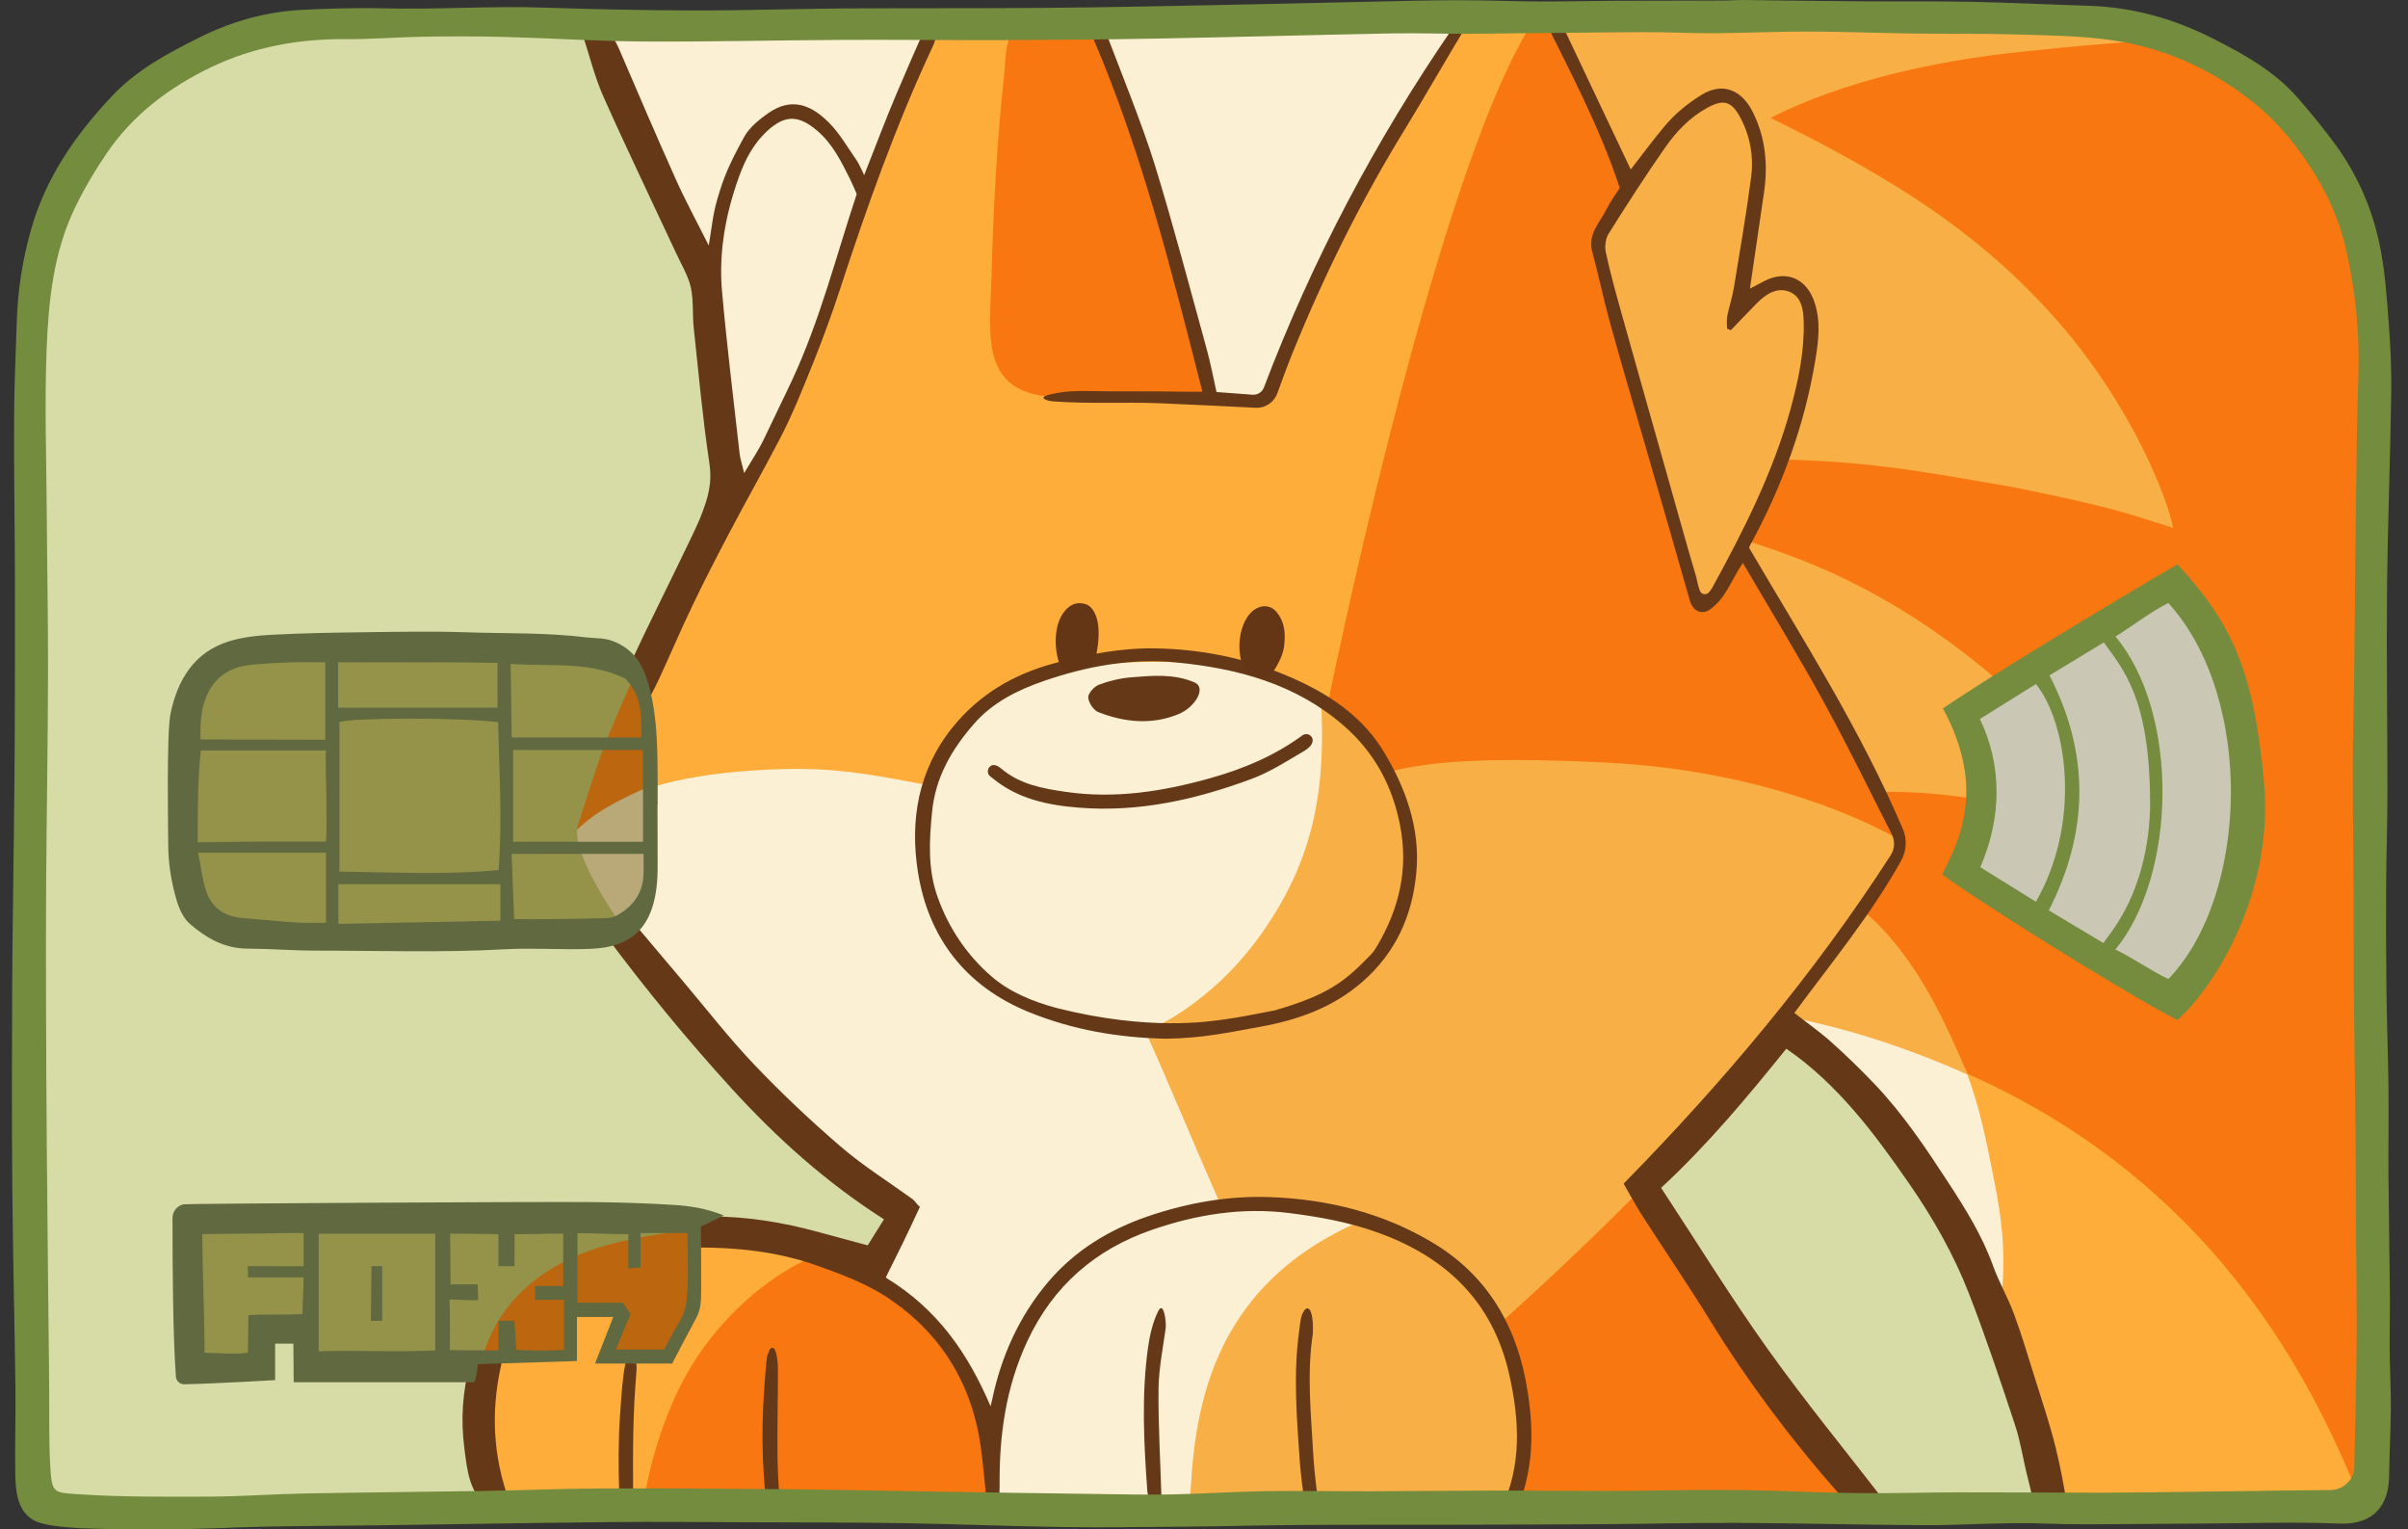
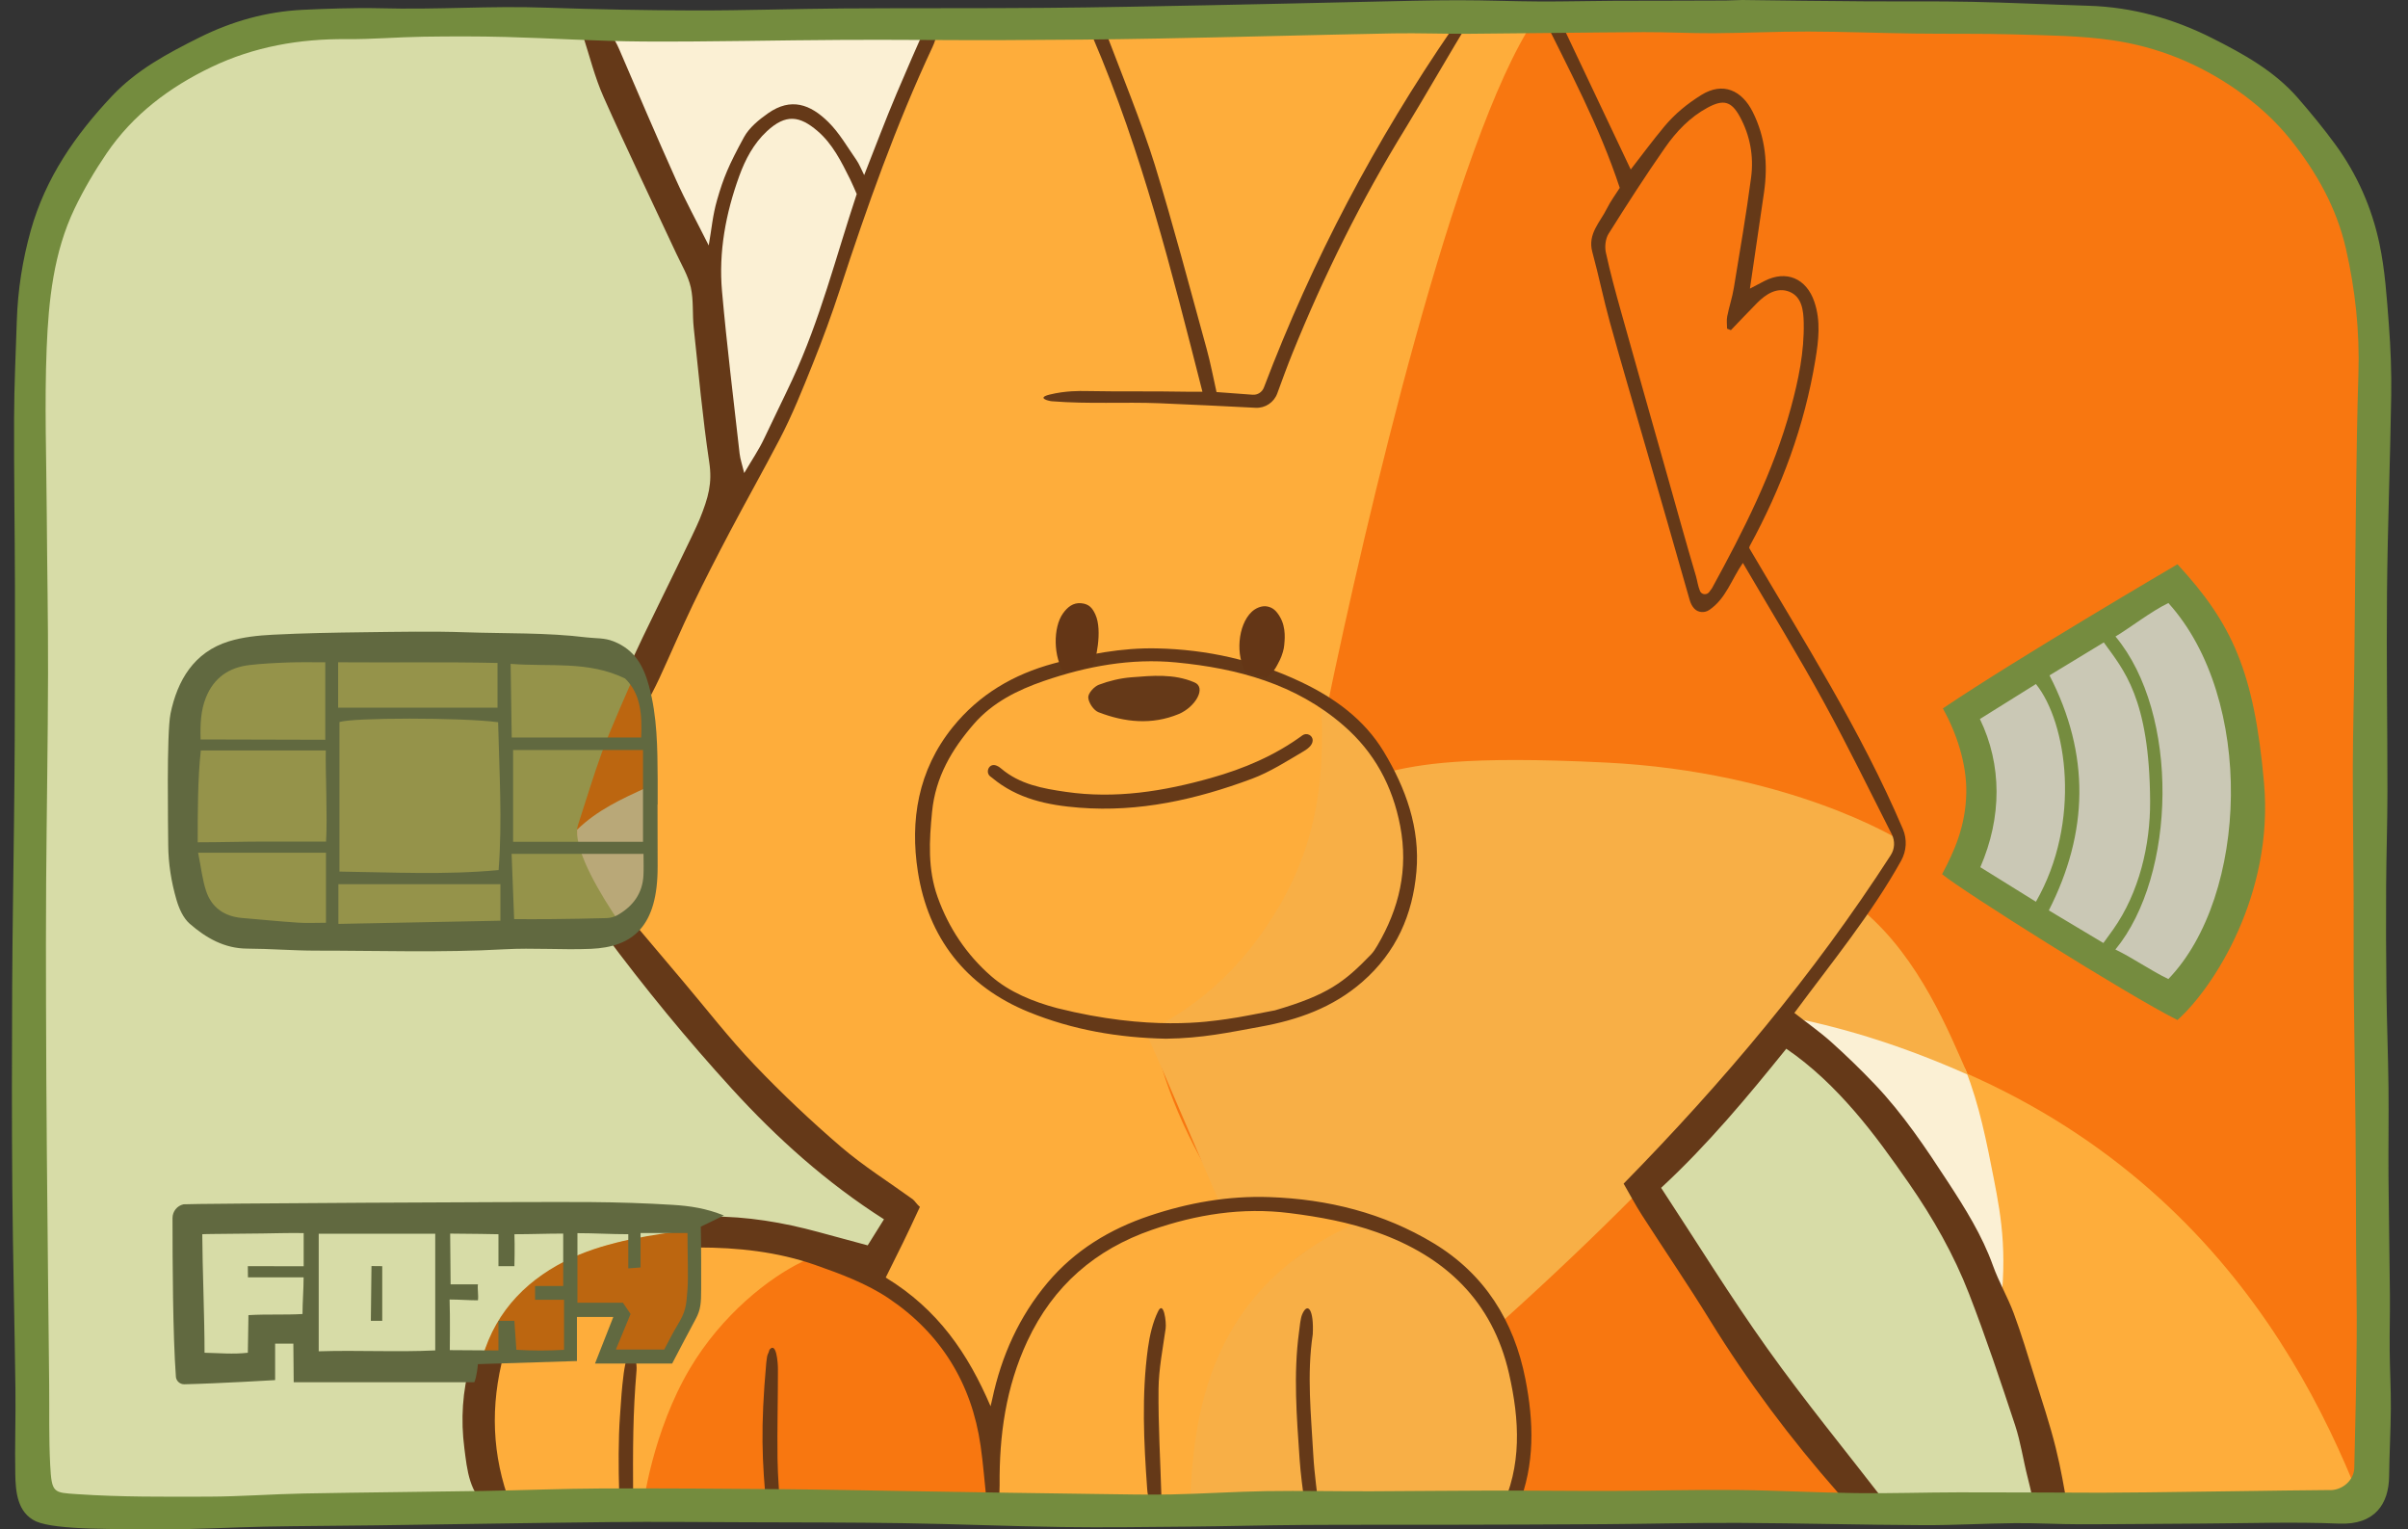
<svg xmlns="http://www.w3.org/2000/svg" width="126" height="80" viewBox="0 0 126 80" fill="none">
  <rect x="0" y="0" width="126" height="80" fill="#333333" stroke="none" />
  <path d="M77.413 79.175C63.934 79.175 50.478 79.201 36.997 79.073C30.472 79.011 23.954 79.159 17.431 79.259C14.345 79.307 11.255 79.435 8.168 79.435C6.603 79.435 5.012 79.4 3.456 79.218C1.429 78.982 1.4 78.15 1.385 76.242C1.294 63.391 1.172 50.565 1.35 37.716C1.437 31.39 1.153 25.052 1.26 18.727C1.357 13.078 2.993 7.465 7.801 4.081C10.135 2.438 12.573 1.243 15.451 1.048C18.674 0.831 21.914 0.748 25.145 0.773C31.581 0.822 38.022 1.015 44.462 0.942C57.705 0.792 70.945 0.656 84.189 0.555C90.464 0.507 96.728 0.415 103.005 0.519C108.994 0.618 115.191 0.656 119.736 5.197C124.426 9.882 124.606 15.663 124.658 21.886C124.711 28.209 124.509 34.547 124.466 40.871C124.416 48.266 124.568 55.652 124.57 63.045C124.57 66.792 124.76 70.547 124.674 74.293C124.649 75.393 124.923 77.219 124.36 78.213C123.719 79.346 122.693 79.098 121.567 79.069C114.239 78.879 106.794 79.048 99.462 79.225C92.132 79.403 84.753 79.168 77.413 79.168V79.175Z" fill="#D7DCA7" />
  <path d="M96.486 56.736C95.745 56.059 94.97 55.42 94.17 54.814C93.368 54.205 93.189 53.833 92.422 54.296C91.8 54.673 91.349 55.886 90.907 56.471C90.227 57.371 89.452 58.198 88.659 58.999C87.314 60.359 85.66 61.142 86.638 63.136C87.589 65.073 88.709 66.642 89.976 68.381C91.282 70.173 93.001 72.287 94.268 74.103C95.518 75.896 96.733 77.468 97.838 79.308C61.962 78.871 44.071 79.063 37.405 78.99C34.09 78.954 25.967 79.615 25.403 78.342C24.869 77.136 24.681 75.413 24.689 74.114C24.726 68.296 29.666 64.645 35.147 64.684C38.174 64.706 41.386 65.117 44.191 66.286C45.877 66.99 45.694 66.158 46.372 64.433C47.04 62.735 46.188 62.774 44.779 61.926C42.295 60.43 40.57 58.368 38.554 56.346C36.455 54.238 34.52 51.993 32.672 49.66C30.728 47.207 29.747 45.078 30.553 41.964C31.279 39.159 32.82 36.444 33.979 33.794C34.58 32.42 35.207 31.058 35.871 29.714C36.438 28.566 37.614 27.107 37.74 25.836C37.869 24.548 37.347 18.548 37.167 17.242C36.94 15.601 36.422 13.981 35.597 12.541C34.835 11.211 30.12 1.456 31.135 0.997C31.652 0.763 57.454 1.433 63.99 1.27C70.533 1.106 84.301 0.398 90.844 0.543C97.008 0.678 103.359 0.125 109.49 0.849C114.92 1.489 119.482 4.302 122.163 9.117C125.156 14.494 124.23 21.459 124.088 27.369C123.773 40.497 123.984 53.662 124.166 66.789C124.21 69.963 124.287 73.125 124.174 76.299C124.135 77.416 124.261 78.636 123.076 79.136C121.78 79.682 119.599 79.265 118.205 79.268C114.822 79.275 111.432 79.353 108.05 79.297C106.476 79.271 107.191 78.794 106.905 77.325C106.605 75.785 105.356 71.603 104.497 68.768C102.733 64.331 99.837 59.797 96.488 56.74L96.486 56.736Z" fill="#FEAD3B" />
  <path d="M62.583 79.491C63.013 76.078 63.715 72.346 65.225 69.22C66.642 66.285 68.805 64.558 72.002 64.179C70.069 63.374 68.161 62.897 64.418 63.175C62.613 60.626 60.891 57.055 60.371 54.091C64.705 52.167 66.616 50.516 68.162 47.518C69.878 44.193 69.856 40.717 69.43 37.036C71.461 27.208 76.149 7.225 80.278 1.048C81.229 0.094 110.008 0.362 113.737 1.75C117.179 3.032 119.958 5.064 122.002 8.121C126.433 14.747 123.901 25.701 123.952 33.213C124.007 41.201 124.906 76.963 123.75 79.145C120.495 70.525 113.223 57.293 93.847 53.31C92.601 54.717 87.603 60.57 86.236 62.029C89.454 68.325 93.412 73.481 97.965 78.87C94.828 79.093 80.679 78.512 62.585 79.49L62.583 79.491Z" fill="#F87710" />
  <path d="M45.867 66.986C45.917 66.853 49.723 69.877 50.757 72.076C51.89 74.493 51.66 76.773 52.068 79.348C45.782 79.348 39.912 79.04 33.626 79.243C33.59 78.752 34.186 74.818 36.094 71.6C37.782 68.75 40.266 66.831 41.965 66.011C43.145 65.441 44.771 66.417 45.867 66.986Z" fill="#F87710" />
-   <path d="M63.393 20.936C60.68 20.953 56.436 20.862 54.985 20.753C51.235 20.473 51.806 17.432 51.882 14.459C51.969 11.009 52.17 7.32 52.545 3.889C52.654 2.883 52.534 1.655 53.607 1.134C54.289 0.804 56.877 1.296 57.432 1.624C59.459 6.75 62.639 17.419 63.393 20.936Z" fill="#F87710" />
-   <path d="M31.289 42.384C32.425 41.758 34.477 40.702 38.742 40.356C43.008 40.009 44.797 40.367 48.611 41.082C49.922 37.267 54.054 35.394 56.127 35.02C59.102 34.406 62.23 34.657 62.948 34.751C68.519 35.479 70.171 37.873 70.099 38.249C70.023 38.642 74.003 49.188 76.14 55.416C71.26 68.978 70.478 78.119 70.719 79.39C70.636 79.422 52.303 79.541 52.143 79.167C51.786 78.331 51.789 76.046 51.718 75.796C51.304 74.347 50.875 70.169 45.153 66.831C45.083 66.79 47.385 63.391 47.06 63.255C41.1 60.751 33.219 50.446 32.161 48.938C31.473 47.956 30.818 42.644 31.288 42.385L31.289 42.384Z" fill="#FBF0D4" />
  <path d="M38.121 26.538C37.943 25.911 36.812 14.251 36.65 13.977C35.781 12.514 30.879 1.259 30.788 0.935C32.036 1.159 47.084 0.93 48.344 0.93C48.344 1.209 48.753 1.827 48.255 2.935C48.026 3.443 45.264 9.959 44.917 11.041C44.666 11.822 42.84 17.334 42.559 18.102C41.814 20.143 40.983 22.128 38.122 26.538H38.121Z" fill="#FBF0D4" />
-   <path d="M57.1 0.983C57.18 0.958 76.471 0.517 76.744 0.551C75.788 2.037 71.661 8.978 71.141 9.968C70.296 11.58 66.459 20.351 66.254 20.816L63.393 20.935C63.275 20.418 61.366 13.306 60.413 9.968C59.982 8.464 57.18 1.21 57.1 0.983Z" fill="#FBF0D4" />
  <path d="M95.141 50.837C98.798 52.168 102.709 55.555 102.851 55.983C103.566 57.771 103.961 59.784 104.332 61.686C104.73 63.727 105.116 65.877 104.52 69.477C104.445 69.32 101.659 60.394 93.174 53.391C93.799 52.532 94.231 51.518 95.141 50.837Z" fill="#FBF0D4" />
  <path d="M69.115 36.433C71.619 37.744 72.62 40.382 72.62 40.382C74.241 40.009 76.505 39.519 84.016 39.89C93.672 40.367 99.394 43.943 99.394 43.943C99.275 45.493 97.487 47.638 97.487 47.638C100.467 50.142 102.017 54.076 102.971 56.221C99.752 54.791 96.772 53.837 93.8 53.239C93.8 53.239 89.381 59.44 78.541 69.185C78.541 69.185 80.559 72.911 79.286 78.479C79.224 79.05 62.264 78.798 62.264 78.798C62.44 74.103 63.155 67.308 71.261 63.851C71.261 63.851 69.354 62.897 63.87 63.016C62.69 60.377 61.133 56.587 59.936 53.956C59.936 53.956 63.263 52.723 66.016 48.83C68.769 44.938 69.398 41.262 69.115 36.433Z" fill="#F8AF46" />
-   <path d="M110.719 43.824C108.573 42.87 106.189 42.274 103.328 41.797C100.467 41.32 98.321 41.44 98.321 41.44C95.818 35.956 91.314 29.144 91.049 28.684C90.558 29.422 89.738 31.784 89.261 31.784C88.546 31.784 83.539 12.472 83.539 12.472C83.902 12.055 85.208 9.611 85.208 9.611C84.141 7.216 81.311 1.177 80.917 0.551C81.929 0.551 103.924 -0.641 114.388 2.085C111.553 2.101 108.249 2.455 105.692 2.718C101.31 3.17 96.414 4.246 92.646 6.167C98.917 9.253 103.512 12.114 107.533 16.644C111.553 21.174 113.461 26.181 113.708 27.617C111.434 26.896 110.6 26.538 105.235 25.466C101.136 24.769 98.202 24.154 93.195 24.035L91.169 28.207C94.242 29.196 98.483 30.657 103.686 34.883C107.5 37.983 110.75 43.783 110.719 43.824Z" fill="#F8AF46" />
  <path d="M31.22 48.948C29.793 49.293 12.727 49.239 11.356 48.736C8.616 47.731 9.206 43.199 9.289 40.96C9.379 38.531 9.006 35.611 11.701 34.468C14.335 33.351 27.932 33.462 31.205 33.93C34.543 34.407 34.066 38.587 34.066 41.441C34.066 46.447 34.455 48.168 31.218 48.95L31.22 48.948Z" fill="#95934A" />
-   <path d="M9.63 63.612H36.452C36.452 67.069 36.809 68.619 34.663 70.884C34.463 71.095 31.564 71.003 31.564 71.003L32.399 68.5L29.776 68.381L29.895 71.003L16.067 71.48L15.829 69.692L13.921 69.573V71.719L9.63 71.838V63.612Z" fill="#95934A" />
  <path d="M36.451 66.592C36.567 68.567 35.021 71.003 35.021 71.003H31.564L32.517 68.738L29.895 68.619V71.003H25.246C25.961 68.5 27.713 66.809 29.962 65.782C31.813 64.935 34.208 64.566 36.213 64.328C36.213 64.328 36.451 65.162 36.451 66.592Z" fill="#BC6610" />
  <path d="M33.948 42.393C33.419 42.699 31.032 43.77 30.62 43.849C30.133 43.943 30.133 43.494 30.256 43.122C30.666 41.871 31.041 40.608 31.49 39.371C31.932 38.157 33.128 35.476 33.128 35.476C34.306 35.123 33.948 42.395 33.948 42.395V42.393Z" fill="#BC6610" />
  <path d="M33.71 46.804C33.537 47.387 32.467 48.333 32.399 48.234C31.422 46.797 30.134 44.658 30.193 43.408C31.255 42.372 32.542 41.786 33.829 41.201C33.829 41.201 33.959 45.965 33.71 46.804Z" fill="#B9A878" />
  <path d="M91.196 29.451C90.605 30.296 90.309 31.33 89.429 31.913C89.19 32.072 88.861 32.05 88.662 31.845C88.546 31.726 88.464 31.568 88.407 31.366C87.644 28.666 86.859 25.973 86.081 23.277C85.466 21.144 84.835 19.015 84.243 16.875C83.904 15.653 83.654 14.408 83.32 13.186C83.06 12.236 83.728 11.628 84.084 10.906C84.276 10.519 84.542 10.166 84.755 9.828C83.688 6.59 82.1 3.641 80.579 0.564L81.367 0.508C82.691 3.298 84.01 6.083 85.329 8.866C85.891 8.142 86.467 7.362 87.085 6.62C87.631 5.963 88.281 5.431 89.017 4.972C90.171 4.253 91.154 4.746 91.709 5.848C92.38 7.182 92.515 8.596 92.305 10.055C92.066 11.717 91.818 13.379 91.566 15.098C91.83 14.96 92.078 14.826 92.329 14.698C93.474 14.113 94.522 14.565 94.938 15.79C95.281 16.804 95.157 17.817 94.99 18.829C94.421 22.279 93.222 25.509 91.551 28.572C91.529 28.613 91.531 28.666 91.53 28.671C94.354 33.485 97.351 38.168 99.569 43.368C99.798 43.905 99.761 44.515 99.478 45.025C97.922 47.819 95.843 50.349 93.891 52.988C94.56 53.512 95.219 53.973 95.816 54.506C96.605 55.213 97.368 55.954 98.1 56.722C99.575 58.27 100.763 60.047 101.925 61.828C102.83 63.214 103.715 64.624 104.283 66.206C104.588 67.059 105.055 67.854 105.371 68.704C105.773 69.786 106.104 70.896 106.449 72C106.836 73.242 107.255 74.478 107.568 75.741C107.858 76.908 107.981 77.731 108.217 78.989C107.691 79.091 107.04 79.012 106.548 79.108C106.323 78.337 106.309 78.1 106.104 77.309C105.867 76.395 105.737 75.45 105.442 74.557C104.68 72.252 103.91 69.948 103.034 67.687C102.236 65.628 101.146 63.716 99.88 61.892C98.979 60.595 98.066 59.316 97.033 58.124C95.98 56.91 94.833 55.794 93.469 54.861C91.426 57.392 89.364 59.875 86.919 62.138C88.761 64.94 90.531 67.814 92.487 70.557C94.441 73.297 96.58 75.903 98.638 78.567C98.707 78.567 98.777 78.567 98.847 78.567C98.684 78.871 97.307 78.542 97.132 78.867C96.267 78.455 96.832 78.834 96.189 78.103C93.708 75.284 91.451 72.276 89.482 69.079C88.334 67.216 87.099 65.406 85.915 63.565C85.577 63.038 85.282 62.481 84.957 61.919C90.151 56.623 94.879 51.02 98.934 44.736C99.146 44.408 99.165 43.99 98.988 43.641C97.828 41.355 96.694 39.035 95.456 36.771C94.111 34.313 92.643 31.923 91.197 29.448L91.196 29.451ZM90.57 17.271L90.37 17.193C90.368 16.979 90.337 16.758 90.377 16.552C90.475 16.051 90.642 15.564 90.724 15.062C91.041 13.137 91.373 11.214 91.628 9.28C91.773 8.175 91.576 7.082 91.032 6.091C90.589 5.287 90.17 5.19 89.358 5.627C88.429 6.125 87.718 6.876 87.13 7.716C86.099 9.192 85.124 10.707 84.168 12.232C84.007 12.489 83.961 12.901 84.027 13.206C84.253 14.253 84.537 15.289 84.827 16.321C85.631 19.197 86.449 22.072 87.262 24.946C87.752 26.678 88.23 28.413 88.743 30.14C88.804 30.343 88.849 30.683 88.955 30.922C89.041 31.115 89.305 31.139 89.434 30.972C89.502 30.885 89.567 30.798 89.582 30.769C91.235 27.749 92.793 24.691 93.706 21.346C94.104 19.883 94.412 18.408 94.381 16.885C94.368 16.241 94.287 15.527 93.633 15.262C92.995 15.005 92.407 15.377 91.939 15.851C91.476 16.32 91.025 16.799 90.568 17.273L90.57 17.271Z" fill="#653918" />
  <path d="M33.072 48.175C33.953 49.218 34.838 50.267 35.724 51.313C36.965 52.78 38.142 54.304 39.466 55.692C40.904 57.201 42.429 58.639 44.011 59.998C45.183 61.003 46.507 61.83 47.763 62.739C47.86 62.81 47.983 63.014 48.134 63.135C47.419 64.685 47.062 65.4 46.346 66.831C49.088 68.5 50.657 70.822 51.832 73.564C51.862 73.44 51.894 73.316 51.92 73.191C52.4 70.927 53.33 68.862 54.819 67.094C56.236 65.411 58.071 64.296 60.15 63.599C62.182 62.917 64.272 62.547 66.424 62.622C69.478 62.728 72.388 63.451 75.005 65.03C77.672 66.637 79.221 69.094 79.818 72.145C80.257 74.385 80.322 76.605 79.448 78.772C79.349 79.016 79.244 79.257 79.132 79.522C78.875 79.478 78.666 79.442 78.412 79.398C78.452 79.243 78.461 79.121 78.511 79.019C79.653 76.693 79.511 74.278 78.961 71.857C78.097 68.058 75.619 65.728 72.041 64.459C70.564 63.934 69.044 63.655 67.478 63.459C64.98 63.145 62.597 63.534 60.282 64.334C57.324 65.354 55.111 67.253 53.755 70.159C52.631 72.57 52.283 75.081 52.306 77.692C52.31 78.2 52.235 78.709 52.194 79.256C51.734 79.136 51.655 78.821 51.618 78.474C51.518 77.526 51.446 76.574 51.311 75.631C50.842 72.356 49.219 69.746 46.499 67.918C45.347 67.144 43.988 66.639 42.665 66.175C40.681 65.48 38.598 65.257 36.501 65.258C36.414 64.778 36.333 64.33 36.229 63.759C36.497 63.723 36.831 63.64 37.166 63.639C39.089 63.629 40.968 63.945 42.818 64.448C43.66 64.677 44.505 64.903 45.403 65.147C45.666 64.727 45.942 64.283 46.255 63.784C43.243 61.866 40.656 59.542 38.296 56.956C35.943 54.377 33.733 51.685 31.597 48.81C32.125 48.584 32.562 48.396 33.07 48.178L33.072 48.175Z" fill="#653918" />
  <path d="M33.707 37.054C33.41 36.425 33.132 35.837 32.798 35.132C33.04 34.61 33.328 33.967 33.634 33.334C34.572 31.387 36.333 27.85 36.609 27.164C37.075 26.011 37.276 25.272 37.112 24.18C36.762 21.845 36.55 19.488 36.299 17.139C36.224 16.438 36.299 15.71 36.146 15.031C36.005 14.412 35.654 13.839 35.382 13.252C34.112 10.526 32.805 7.817 31.581 5.071C31.122 4.04 30.849 2.927 30.5 1.848C30.45 1.694 30.447 1.525 30.418 1.324C30.688 1.206 30.93 1.101 31.185 0.991C31.749 1.415 32.132 1.951 32.405 2.587C33.383 4.863 34.356 7.142 35.372 9.402C35.875 10.523 36.465 11.603 37.085 12.84C37.243 11.934 37.286 11.28 37.525 10.45C37.853 9.311 38.121 8.657 38.928 7.179C39.201 6.678 39.71 6.261 40.194 5.922C41.391 5.087 42.402 5.453 43.345 6.386C43.923 6.957 44.34 7.694 44.811 8.367C44.962 8.584 45.058 8.842 45.219 9.159C45.796 7.702 46.322 6.291 46.911 4.904C47.509 3.5 47.9 2.592 48.611 1.026C48.766 1.328 49.176 1.001 49.155 1.112C49.068 1.563 48.993 2.032 48.801 2.443C46.878 6.551 45.365 10.813 43.959 15.117C43.528 16.435 43.048 17.745 42.532 19.027C41.992 20.368 41.464 21.7 40.791 22.985C39.944 24.605 39.046 26.2 38.192 27.816C37.526 29.079 36.872 30.348 36.254 31.634C35.646 32.901 35.097 34.194 34.508 35.469C34.264 35.996 33.986 36.507 33.707 37.054ZM38.941 24.747C39.34 24.064 39.71 23.527 39.983 22.945C40.446 21.958 41.007 20.832 41.458 19.861C42.923 16.704 43.727 13.471 44.829 10.149C44.721 9.909 44.613 9.637 44.483 9.377C44.023 8.458 43.568 7.526 42.769 6.846C41.849 6.062 41.124 5.941 40.13 6.864C39.429 7.515 38.995 8.345 38.68 9.214C37.977 11.154 37.596 13.173 37.78 15.237C38.032 18.071 38.382 20.895 38.7 23.723C38.734 24.023 38.839 24.316 38.942 24.748L38.941 24.747Z" fill="#653918" />
  <path d="M61.008 54.337C58.519 54.287 56.126 53.875 53.835 52.943C50.521 51.596 48.567 49.04 48.029 45.605C47.611 42.932 48.029 40.3 49.845 38.047C51.243 36.313 53.042 35.275 55.131 34.707C56.898 34.225 58.703 33.877 60.549 33.919C63.164 33.978 65.666 34.537 68.043 35.659C69.83 36.502 71.39 37.634 72.41 39.328C73.56 41.236 74.314 43.328 74.115 45.594C73.918 47.841 73.068 49.802 71.297 51.353C69.735 52.72 67.897 53.358 65.938 53.712C64.31 54.007 62.915 54.314 61.006 54.337H61.008ZM64.131 53.319C64.996 53.201 65.852 53.009 66.712 52.853C69.472 52.048 70.339 51.382 71.738 49.933C71.871 49.795 71.977 49.624 72.075 49.456C73.216 47.517 73.699 45.469 73.266 43.209C72.864 41.107 71.913 39.352 70.306 37.956C67.797 35.775 64.746 34.962 61.543 34.653C59.179 34.425 56.865 34.851 54.629 35.62C53.247 36.095 51.938 36.744 50.956 37.875C49.806 39.2 48.95 40.643 48.771 42.468C48.622 43.988 48.538 45.462 49.062 46.929C49.64 48.55 50.589 49.952 51.855 51.057C52.817 51.898 54.053 52.401 55.313 52.737C60.173 53.955 63.285 53.433 64.13 53.318L64.131 53.319Z" fill="#653918" />
  <path d="M63.653 20.509C64.306 20.558 64.934 20.604 65.546 20.649C65.803 20.668 66.041 20.516 66.133 20.274C68.677 13.58 71.969 7.356 76.003 1.484C76.625 0.67 77.192 0.619 76.863 1.147C76.011 2.513 74.392 5.335 73.547 6.705C71.238 10.453 69.289 14.384 67.635 18.462C67.354 19.156 67.098 19.86 66.833 20.583C66.66 21.053 66.201 21.358 65.701 21.332C64.035 21.25 62.347 21.161 60.659 21.094C58.823 21.021 56.978 21.144 55.044 20.991C54.869 20.977 54.214 20.815 54.929 20.64C55.76 20.437 56.499 20.45 56.836 20.456C58.885 20.494 60 20.454 62.049 20.491C62.294 20.496 62.537 20.491 62.918 20.491C61.312 14.204 59.758 7.963 57.191 1.978C57.819 1.857 57.647 1.121 57.791 1.502C58.552 3.505 59.794 6.571 60.423 8.615C61.406 11.808 62.253 15.042 63.142 18.263C63.343 18.989 63.48 19.733 63.655 20.508L63.653 20.509Z" fill="#653918" />
  <path d="M24.613 71.285C25.145 71.151 25.68 71.015 26.362 70.844C25.643 73.547 25.737 76.132 26.716 78.716C26.336 78.841 26.047 78.938 25.811 79.015C25.697 78.962 25.648 78.948 25.61 78.92C24.543 78.125 24.447 76.912 24.297 75.75C24.105 74.264 24.194 72.783 24.613 71.286V71.285Z" fill="#653918" />
  <path d="M68.139 68.753C68.424 68.092 68.758 68.5 68.691 69.801C68.374 71.901 68.603 73.999 68.718 76.095C68.776 77.137 68.933 78.173 69.044 79.205C68.541 79.315 68.33 79.169 68.265 78.67C68.165 77.895 68.057 77.119 68.003 76.339C67.852 74.121 67.671 71.901 67.972 69.68C68.011 69.394 68.042 68.977 68.139 68.753Z" fill="#653918" />
  <path d="M60.605 68.586C60.889 68.023 61.041 69.157 60.993 69.499C60.844 70.555 60.631 71.615 60.621 72.675C60.603 74.553 60.718 76.432 60.772 78.311C60.778 78.506 60.737 78.702 60.709 78.975C60.156 78.719 60.057 78.313 60.028 77.908C59.85 75.444 59.73 72.976 60.067 70.516C60.154 69.882 60.32 69.148 60.605 68.586Z" fill="#653918" />
  <path d="M40.118 78.976C39.871 76.416 39.79 74.699 40.095 71.293C40.143 70.765 40.199 70.867 40.265 70.604C40.623 70.17 40.705 71.271 40.706 71.604C40.709 73.166 40.663 74.726 40.684 76.288C40.696 77.288 40.792 78.287 40.847 79.286C40.857 79.451 40.154 79.355 40.118 78.976Z" fill="#653918" />
  <path d="M33.022 70.706C33.233 70.765 33.334 71.364 33.307 71.69C33.114 73.983 33.114 75.652 33.129 78.481C32.721 78.518 32.418 78.644 32.398 78.038C32.361 76.819 32.352 75.282 32.441 74.066C32.518 73.031 32.518 72.793 32.637 71.839C32.654 71.704 32.811 70.649 33.022 70.707V70.706Z" fill="#653918" />
  <path d="M51.831 40.628C51.541 40.418 51.734 39.942 52.081 40.031C52.194 40.059 52.294 40.127 52.385 40.203C53.366 41.035 54.555 41.248 55.771 41.424C58.363 41.801 60.879 41.398 63.365 40.697C65.086 40.213 66.709 39.525 68.149 38.468C68.37 38.306 68.695 38.463 68.686 38.737C68.679 38.935 68.526 39.117 68.209 39.303C67.328 39.821 66.452 40.387 65.502 40.741C62.599 41.822 59.61 42.499 56.475 42.252C54.819 42.123 53.234 41.792 51.912 40.688C51.886 40.667 51.859 40.647 51.832 40.627L51.831 40.628Z" fill="#653918" />
  <path d="M62.489 35.692C63.154 35.956 62.545 36.994 61.674 37.354C60.271 37.933 58.855 37.789 57.48 37.258C57.226 37.161 56.958 36.76 56.944 36.486C56.932 36.267 57.251 35.913 57.499 35.82C58.034 35.617 58.614 35.479 59.185 35.432C60.297 35.343 61.424 35.237 62.489 35.692Z" fill="#653918" />
  <path d="M67.197 33.754C67.188 33.929 67.089 34.287 66.969 34.526C66.776 34.91 66.615 35.237 66.236 35.455C65.881 35.361 65.534 35.268 65.205 35.181C64.64 34.305 64.765 32.699 65.494 32.008C65.69 31.821 66.016 31.666 66.31 31.725C66.62 31.787 66.793 31.966 66.969 32.262C67.327 32.858 67.208 33.573 67.197 33.755V33.754Z" fill="#643616" />
  <path d="M57.187 34.827C56.675 34.967 56.173 35.102 55.7 35.231C55.109 34.387 55.092 32.828 55.621 32.088C55.851 31.765 56.148 31.515 56.573 31.556C56.983 31.595 57.155 31.798 57.314 32.141C57.711 32.998 57.314 34.645 57.187 34.827Z" fill="#643616" />
  <path d="M91.168 3.6245e-05C93.28 0.029 95.392 0.055 97.506 0.069C99.394 0.082 101.282 0.057 103.171 0.095C105.213 0.137 107.252 0.238 109.293 0.302C111.582 0.372 113.729 0.974 115.765 2.002C117.405 2.83 119.011 3.716 120.238 5.127C120.921 5.914 121.587 6.721 122.201 7.563C123.337 9.117 124.107 10.868 124.503 12.736C124.799 14.126 124.889 15.565 124.999 16.988C125.094 18.226 125.14 19.472 125.121 20.713C125.068 24.135 124.934 27.556 124.901 30.979C124.868 34.45 124.925 37.922 124.924 41.393C124.924 43.041 124.866 44.688 124.856 46.337C124.846 48.165 124.85 49.995 124.872 51.824C124.892 53.506 124.96 55.187 124.979 56.869C124.997 58.43 124.967 59.993 124.979 61.556C124.994 63.632 125.035 65.706 125.054 67.781C125.062 68.73 125.032 69.679 125.041 70.628C125.05 71.644 125.108 72.659 125.102 73.675C125.094 74.857 125.025 76.04 125.012 77.222C124.997 78.659 124.278 79.782 122.391 79.703C120.02 79.604 117.64 79.688 115.264 79.7C113.131 79.709 110.998 79.738 108.864 79.738C107.722 79.738 106.579 79.669 105.437 79.679C103.829 79.694 102.221 79.793 100.614 79.784C97.413 79.769 94.213 79.682 91.013 79.666C88.643 79.654 86.273 79.718 83.902 79.733C81.183 79.751 78.463 79.757 75.744 79.763C73.217 79.769 70.691 79.757 68.164 79.774C66.163 79.787 64.163 79.843 62.163 79.861C59.961 79.881 57.759 79.912 55.557 79.881C52.801 79.843 50.045 79.724 47.289 79.681C44.523 79.638 41.757 79.642 38.991 79.632C36.653 79.623 34.314 79.6 31.977 79.623C27.871 79.664 23.767 79.738 19.661 79.794C17.739 79.82 15.818 79.824 13.897 79.861C12.043 79.896 10.188 80.018 8.333 79.998C6.262 79.975 2.954 80.062 1.881 79.585C0.89 79.124 0.818 77.997 0.8 77.125C0.77 75.648 0.827 74.168 0.808 72.69C0.764 69.18 0.674 65.67 0.644 62.16C0.614 58.665 0.621 55.169 0.637 51.672C0.65 48.814 0.7 45.954 0.732 43.095C0.747 41.666 0.765 40.238 0.77 38.809C0.78 36.07 0.789 33.332 0.782 30.594C0.775 27.683 0.726 24.773 0.737 21.863C0.743 20.164 0.824 18.465 0.88 16.767C0.932 15.166 1.177 13.601 1.612 12.051C2.382 9.31 3.934 7.07 5.856 5.029C7.156 3.648 8.78 2.786 10.444 1.956C12.144 1.11 13.932 0.609 15.823 0.514C16.934 0.458 18.651 0.402 19.76 0.43C23.102 0.517 25.483 0.294 28.647 0.403C31.216 0.491 33.787 0.541 36.358 0.546C38.944 0.551 41.532 0.46 44.119 0.442C47.656 0.418 51.194 0.44 54.731 0.411C57.603 0.389 60.474 0.327 63.344 0.272C66.149 0.218 68.953 0.148 71.757 0.088C73.279 0.056 74.802 0.013 76.325 0.012C77.758 0.011 79.189 0.072 80.622 0.078C81.91 0.083 83.196 0.047 84.484 0.041C86.425 0.032 88.367 0.041 90.308 0.027C90.467 0.027 91.085 -0.001 91.164 3.6245e-05H91.168ZM121.932 77.951C122.59 77.948 123.175 77.419 123.189 76.792C123.243 74.57 123.294 72.347 123.315 70.125C123.33 68.467 123.293 66.808 123.284 65.15C123.273 63.133 123.277 61.116 123.256 59.098C123.234 56.659 123.185 54.22 123.163 51.781C123.148 50.124 123.163 48.468 123.155 46.811C123.144 44.571 123.108 42.33 123.113 40.09C123.117 38.26 123.173 36.431 123.193 34.602C123.226 31.749 123.241 28.895 123.279 26.043C123.307 23.878 123.338 21.714 123.406 19.55C123.474 17.34 123.244 15.167 122.753 13.015C122.266 10.879 121.215 9.012 119.871 7.325C119.073 6.325 118.123 5.463 117.05 4.714C115.074 3.333 112.903 2.455 110.552 2.109C108.871 1.862 107.151 1.854 105.448 1.801C103.686 1.748 101.923 1.78 100.159 1.755C98.311 1.729 96.463 1.655 94.614 1.65C92.963 1.646 91.312 1.729 89.661 1.738C88.438 1.745 87.213 1.674 85.99 1.681C82.942 1.698 79.894 1.745 76.845 1.767C75.537 1.776 74.228 1.723 72.92 1.746C68.816 1.825 64.712 1.94 60.606 2.016C57.907 2.066 55.208 2.09 52.509 2.099C49.741 2.11 46.973 2.072 44.205 2.086C40.699 2.103 37.192 2.191 33.686 2.172C31.282 2.159 28.88 1.997 26.475 1.934C25.034 1.895 23.591 1.899 22.15 1.92C20.808 1.941 19.466 2.058 18.125 2.047C15.663 2.027 13.293 2.443 11.073 3.504C8.877 4.553 6.959 5.991 5.575 8.028C4.953 8.942 4.385 9.906 3.906 10.903C2.799 13.211 2.542 15.727 2.441 18.227C2.326 21.11 2.428 24.003 2.447 26.89C2.465 29.677 2.521 32.463 2.514 35.25C2.505 38.877 2.441 42.503 2.415 46.129C2.4 48.292 2.403 50.454 2.409 52.617C2.416 55.215 2.429 57.814 2.452 60.414C2.487 64.413 2.532 68.413 2.573 72.412C2.587 73.819 2.553 75.227 2.626 76.63C2.704 78.119 2.798 78.078 4.036 78.162C6.325 78.317 8.628 78.299 10.925 78.292C12.586 78.287 14.245 78.158 15.906 78.127C19.039 78.068 22.173 78.045 25.306 77.994C27.379 77.96 29.451 77.872 31.523 77.864C34.664 77.851 37.805 77.877 40.945 77.902C43.059 77.92 45.175 77.964 47.29 77.999C49.138 78.028 50.986 78.061 52.834 78.089C54.388 78.113 55.941 78.137 57.496 78.155C58.762 78.169 60.028 78.202 61.292 78.176C62.947 78.143 64.601 78.031 66.255 78.004C68.082 77.976 69.909 78.016 71.737 78.012C73.862 78.007 75.986 77.976 78.112 77.974C80.182 77.97 82.254 77.999 84.325 77.993C86.491 77.987 88.657 77.923 90.822 77.944C92.932 77.963 95.039 78.082 97.149 78.108C98.927 78.13 100.705 78.069 102.483 78.067C104.962 78.063 107.442 78.082 109.922 78.087C111.998 78.09 120.004 77.954 121.932 77.947V77.951Z" fill="#748C3E" />
  <path d="M34.405 42.084C34.405 43.161 34.405 44.237 34.411 45.313C34.425 48.473 33.114 49.546 30.911 49.636C29.404 49.698 27.892 49.575 26.389 49.659C23.102 49.843 19.816 49.727 16.529 49.729C15.334 49.729 14.137 49.629 12.941 49.624C11.739 49.62 10.777 49.062 9.927 48.322C9.586 48.025 9.365 47.52 9.234 47.069C8.962 46.135 8.807 45.168 8.802 44.19C8.799 43.287 8.71 38.356 8.924 37.326C9.282 35.598 10.144 34.118 11.972 33.551C12.706 33.324 13.502 33.243 14.275 33.203C15.883 33.12 17.495 33.093 19.107 33.073C20.858 33.052 22.611 33.016 24.36 33.076C26.474 33.148 28.593 33.085 30.698 33.344C31.169 33.402 31.623 33.356 32.113 33.553C33.222 33.997 33.676 34.845 33.961 35.895C34.395 37.494 34.402 39.127 34.413 40.761C34.416 41.202 34.413 41.642 34.413 42.083C34.411 42.083 34.407 42.083 34.405 42.083V42.084ZM26.064 37.78C24.153 37.529 18.418 37.535 17.762 37.774V45.594C20.516 45.629 23.274 45.778 26.09 45.515C26.289 42.925 26.124 40.375 26.064 37.78ZM33.646 44.036V39.235H26.848V44.036H33.646ZM10.508 39.259C10.345 40.724 10.345 42.512 10.345 44.062C11.479 44.062 12.742 44.025 13.812 44.025H17.061C17.141 42.751 17.021 40.247 17.047 39.258H10.509L10.508 39.259ZM10.498 38.682C12.724 38.682 14.798 38.699 17.02 38.699V34.646C16.377 34.646 15.701 34.633 15.091 34.655C14.412 34.68 13.731 34.712 13.056 34.79C11.98 34.914 11.191 35.455 10.776 36.488C10.506 37.16 10.473 37.861 10.497 38.682H10.498ZM33.551 38.581C33.6 37.391 33.532 36.299 32.709 35.495C30.781 34.555 28.777 34.891 26.719 34.728C26.738 36.043 26.757 37.314 26.776 38.581H33.551ZM33.674 44.669H26.77C26.816 45.843 26.86 46.968 26.903 48.082C27.588 48.082 28.191 48.088 28.793 48.081C29.78 48.069 30.767 48.057 31.753 48.027C31.938 48.021 32.141 47.966 32.302 47.876C33.116 47.414 33.626 46.741 33.67 45.775C33.686 45.437 33.673 45.098 33.673 44.669H33.674ZM10.366 44.606C10.522 45.379 10.588 46.016 10.784 46.607C11.077 47.487 11.75 47.945 12.676 48.022C13.646 48.103 14.614 48.201 15.583 48.265C16.056 48.298 16.533 48.271 17.057 48.271V44.606H10.366ZM17.693 37.022H26.033V34.68C23.244 34.622 20.487 34.667 17.693 34.645V37.022ZM17.707 48.331C20.527 48.275 23.344 48.22 26.184 48.164V46.254H17.707V48.332V48.331Z" fill="#616940" />
  <path d="M9.203 72.006C9.042 69.794 9.028 66.056 9.027 63.718C9.027 63.372 9.268 63.071 9.606 62.999C9.78 62.962 27.737 62.858 30.887 62.883C32.335 62.894 33.783 62.94 35.227 63.03C36.087 63.083 36.952 63.208 37.878 63.585C37.403 63.814 37.026 63.996 36.669 64.168C36.695 65.273 36.689 66.712 36.689 67.427C36.689 68.142 36.668 68.511 36.404 68.996C35.988 69.763 35.588 70.539 35.171 71.329H31.134C31.468 70.481 31.767 69.721 32.091 68.895H30.189V71.198L25.006 71.361C25.006 71.361 24.957 72.004 24.819 72.308H15.368L15.35 70.288H14.396V72.196C14.396 72.196 11.498 72.37 9.649 72.414C9.414 72.42 9.218 72.241 9.201 72.007L9.203 72.006ZM10.584 64.566C10.591 66.32 10.703 68.858 10.703 70.765C11.49 70.781 12.19 70.853 12.968 70.765C12.968 70.242 13 69.431 13 68.797C14.013 68.739 14.887 68.793 15.829 68.739C15.829 68.142 15.887 67.431 15.887 66.82C14.922 66.82 14.004 66.82 12.974 66.82L12.968 66.235C13.979 66.235 14.957 66.24 15.89 66.24V64.505C15.459 64.505 15.078 64.495 14.698 64.508C13.911 64.534 10.554 64.546 10.584 64.566ZM16.677 64.54V70.689C18.753 70.623 20.759 70.74 22.774 70.642V64.54H16.677ZM23.555 64.532L23.578 67.188H25.008C24.974 67.408 25.046 67.78 25.008 68.022C24.538 68.022 24.009 67.98 23.525 67.98C23.558 68.907 23.536 70.628 23.536 70.628C24.445 70.628 25.249 70.645 26.081 70.645V69.095H26.915L27.02 70.61C27.851 70.661 28.686 70.661 29.514 70.612V67.992H27.997V67.275H29.47V64.531C28.57 64.531 27.808 64.565 26.917 64.565C26.944 65.126 26.917 66.234 26.917 66.234H26.082V64.565C26.082 64.565 24.413 64.532 23.556 64.532H23.555ZM30.215 64.51V68.146H32.594C32.723 68.327 32.995 68.737 32.995 68.737L32.226 70.597H34.755C34.997 70.149 35.198 69.733 35.438 69.339C35.882 68.613 35.908 68.344 35.975 67.425C36.022 66.793 35.975 65.756 35.973 64.501H33.518V66.303L32.875 66.352V64.564C31.936 64.564 31.135 64.509 30.214 64.509L30.215 64.51Z" fill="#616940" />
  <path d="M20.001 69.096H19.405L19.438 66.229L20.001 66.235V69.096Z" fill="#616940" />
  <path d="M102.402 37.476C102.402 37.427 102.402 37.378 102.402 37.329C105.172 35.161 108.306 33.629 111.429 32.017C112.271 31.583 113.127 30.893 114.019 31.436C114.977 32.018 115.616 33.826 116.007 34.846C117.06 37.59 117.37 40.855 117.042 43.764C116.748 46.359 115.873 50.445 113.649 52.123H113.21C110.091 50.207 106.825 48.622 103.826 46.494C102.173 45.321 103.203 44.407 103.465 42.65C103.737 40.826 103.513 38.995 102.402 37.475V37.476Z" fill="#CAC8B5" />
  <path d="M113.937 53.36C111.315 52.049 102.613 46.565 101.621 45.73C102.255 44.539 102.851 43.227 102.887 41.488C102.919 39.956 102.374 38.34 101.662 37.058C105.593 34.406 113.937 29.518 113.937 29.518C116.798 32.618 117.951 35.128 118.467 40.962C118.984 46.797 115.827 51.671 113.937 53.36ZM113.461 51.215C117.656 46.863 117.991 36.552 113.461 31.545C112.577 31.969 111.434 32.856 110.694 33.297C114.061 37.329 113.887 45.788 110.689 49.672C111.566 50.087 112.572 50.795 113.461 51.215ZM110.083 33.605C109.069 34.221 108.127 34.792 107.241 35.33C109.374 39.468 109.288 43.533 107.206 47.624C108.159 48.194 109.098 48.755 110.061 49.331C110.263 49.051 110.422 48.837 110.575 48.62C111.935 46.694 112.518 44.204 112.506 41.916C112.477 36.511 111.107 35.031 110.082 33.605H110.083ZM103.6 37.614C104.758 40.008 104.758 42.749 103.621 45.365C104.637 45.995 105.584 46.584 106.531 47.172C108.931 42.989 108.155 37.794 106.531 35.783C105.592 36.369 104.652 36.956 103.598 37.614H103.6Z" fill="#758C3F" />
</svg>